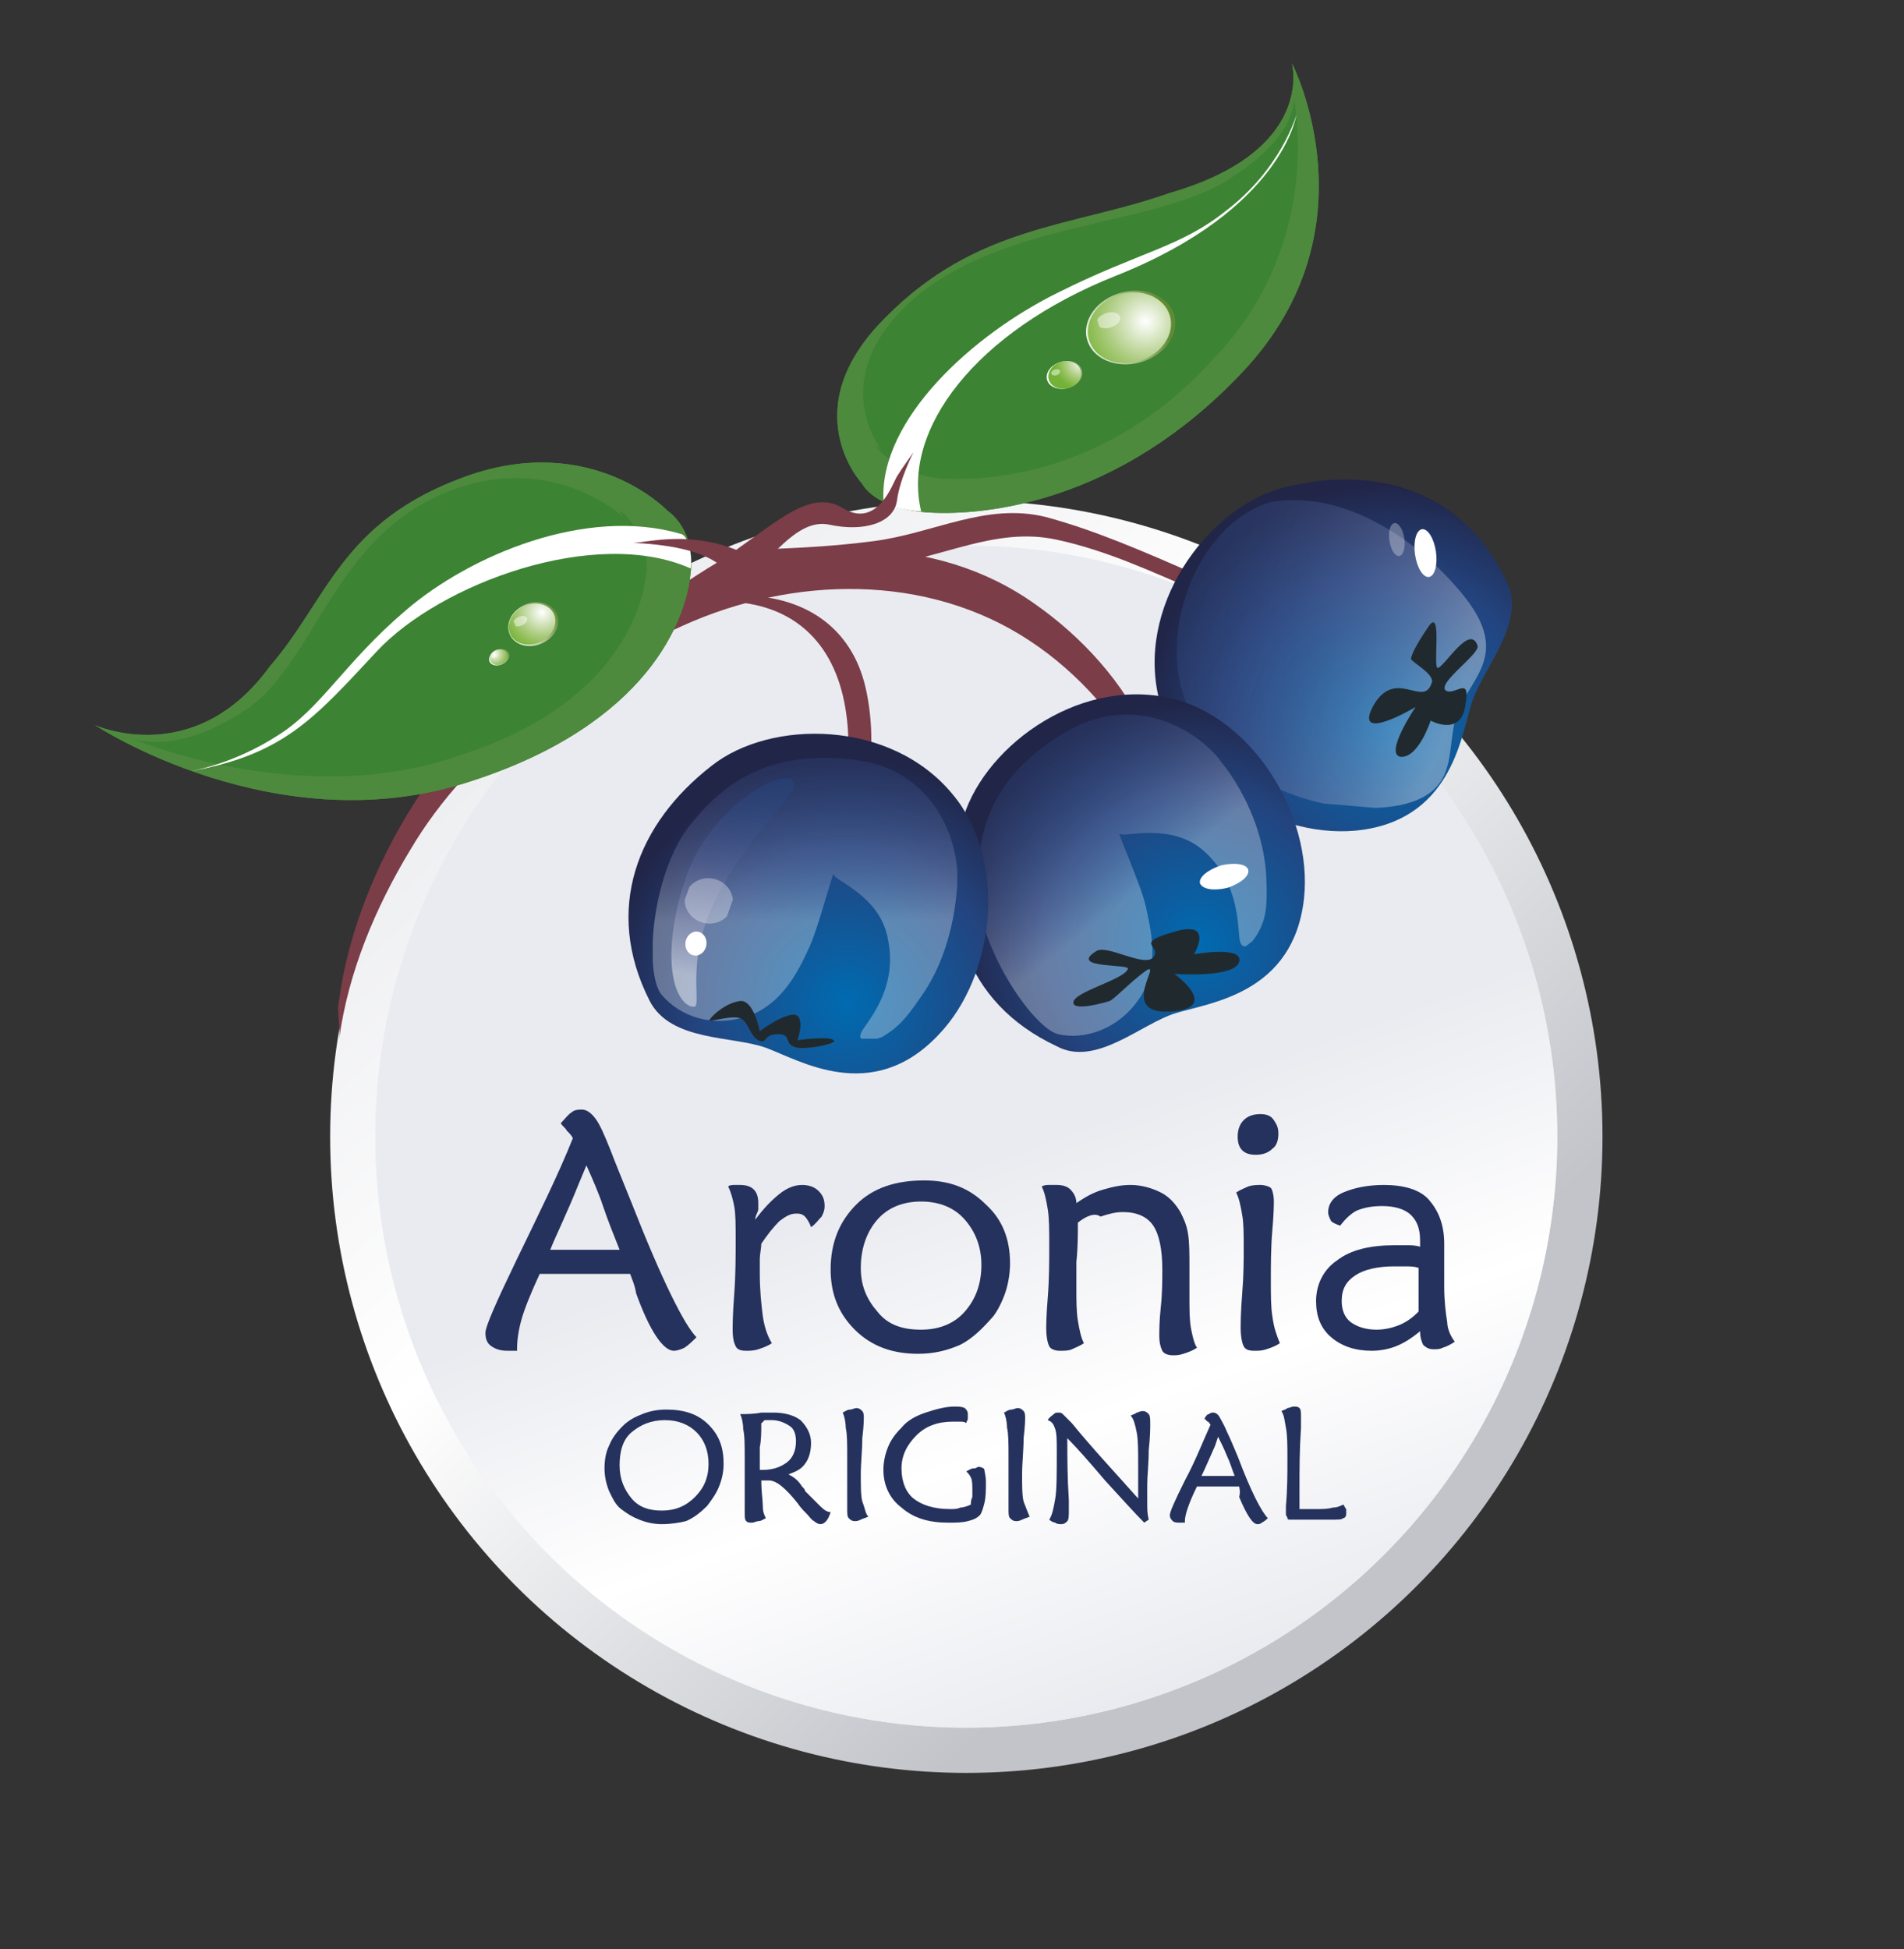
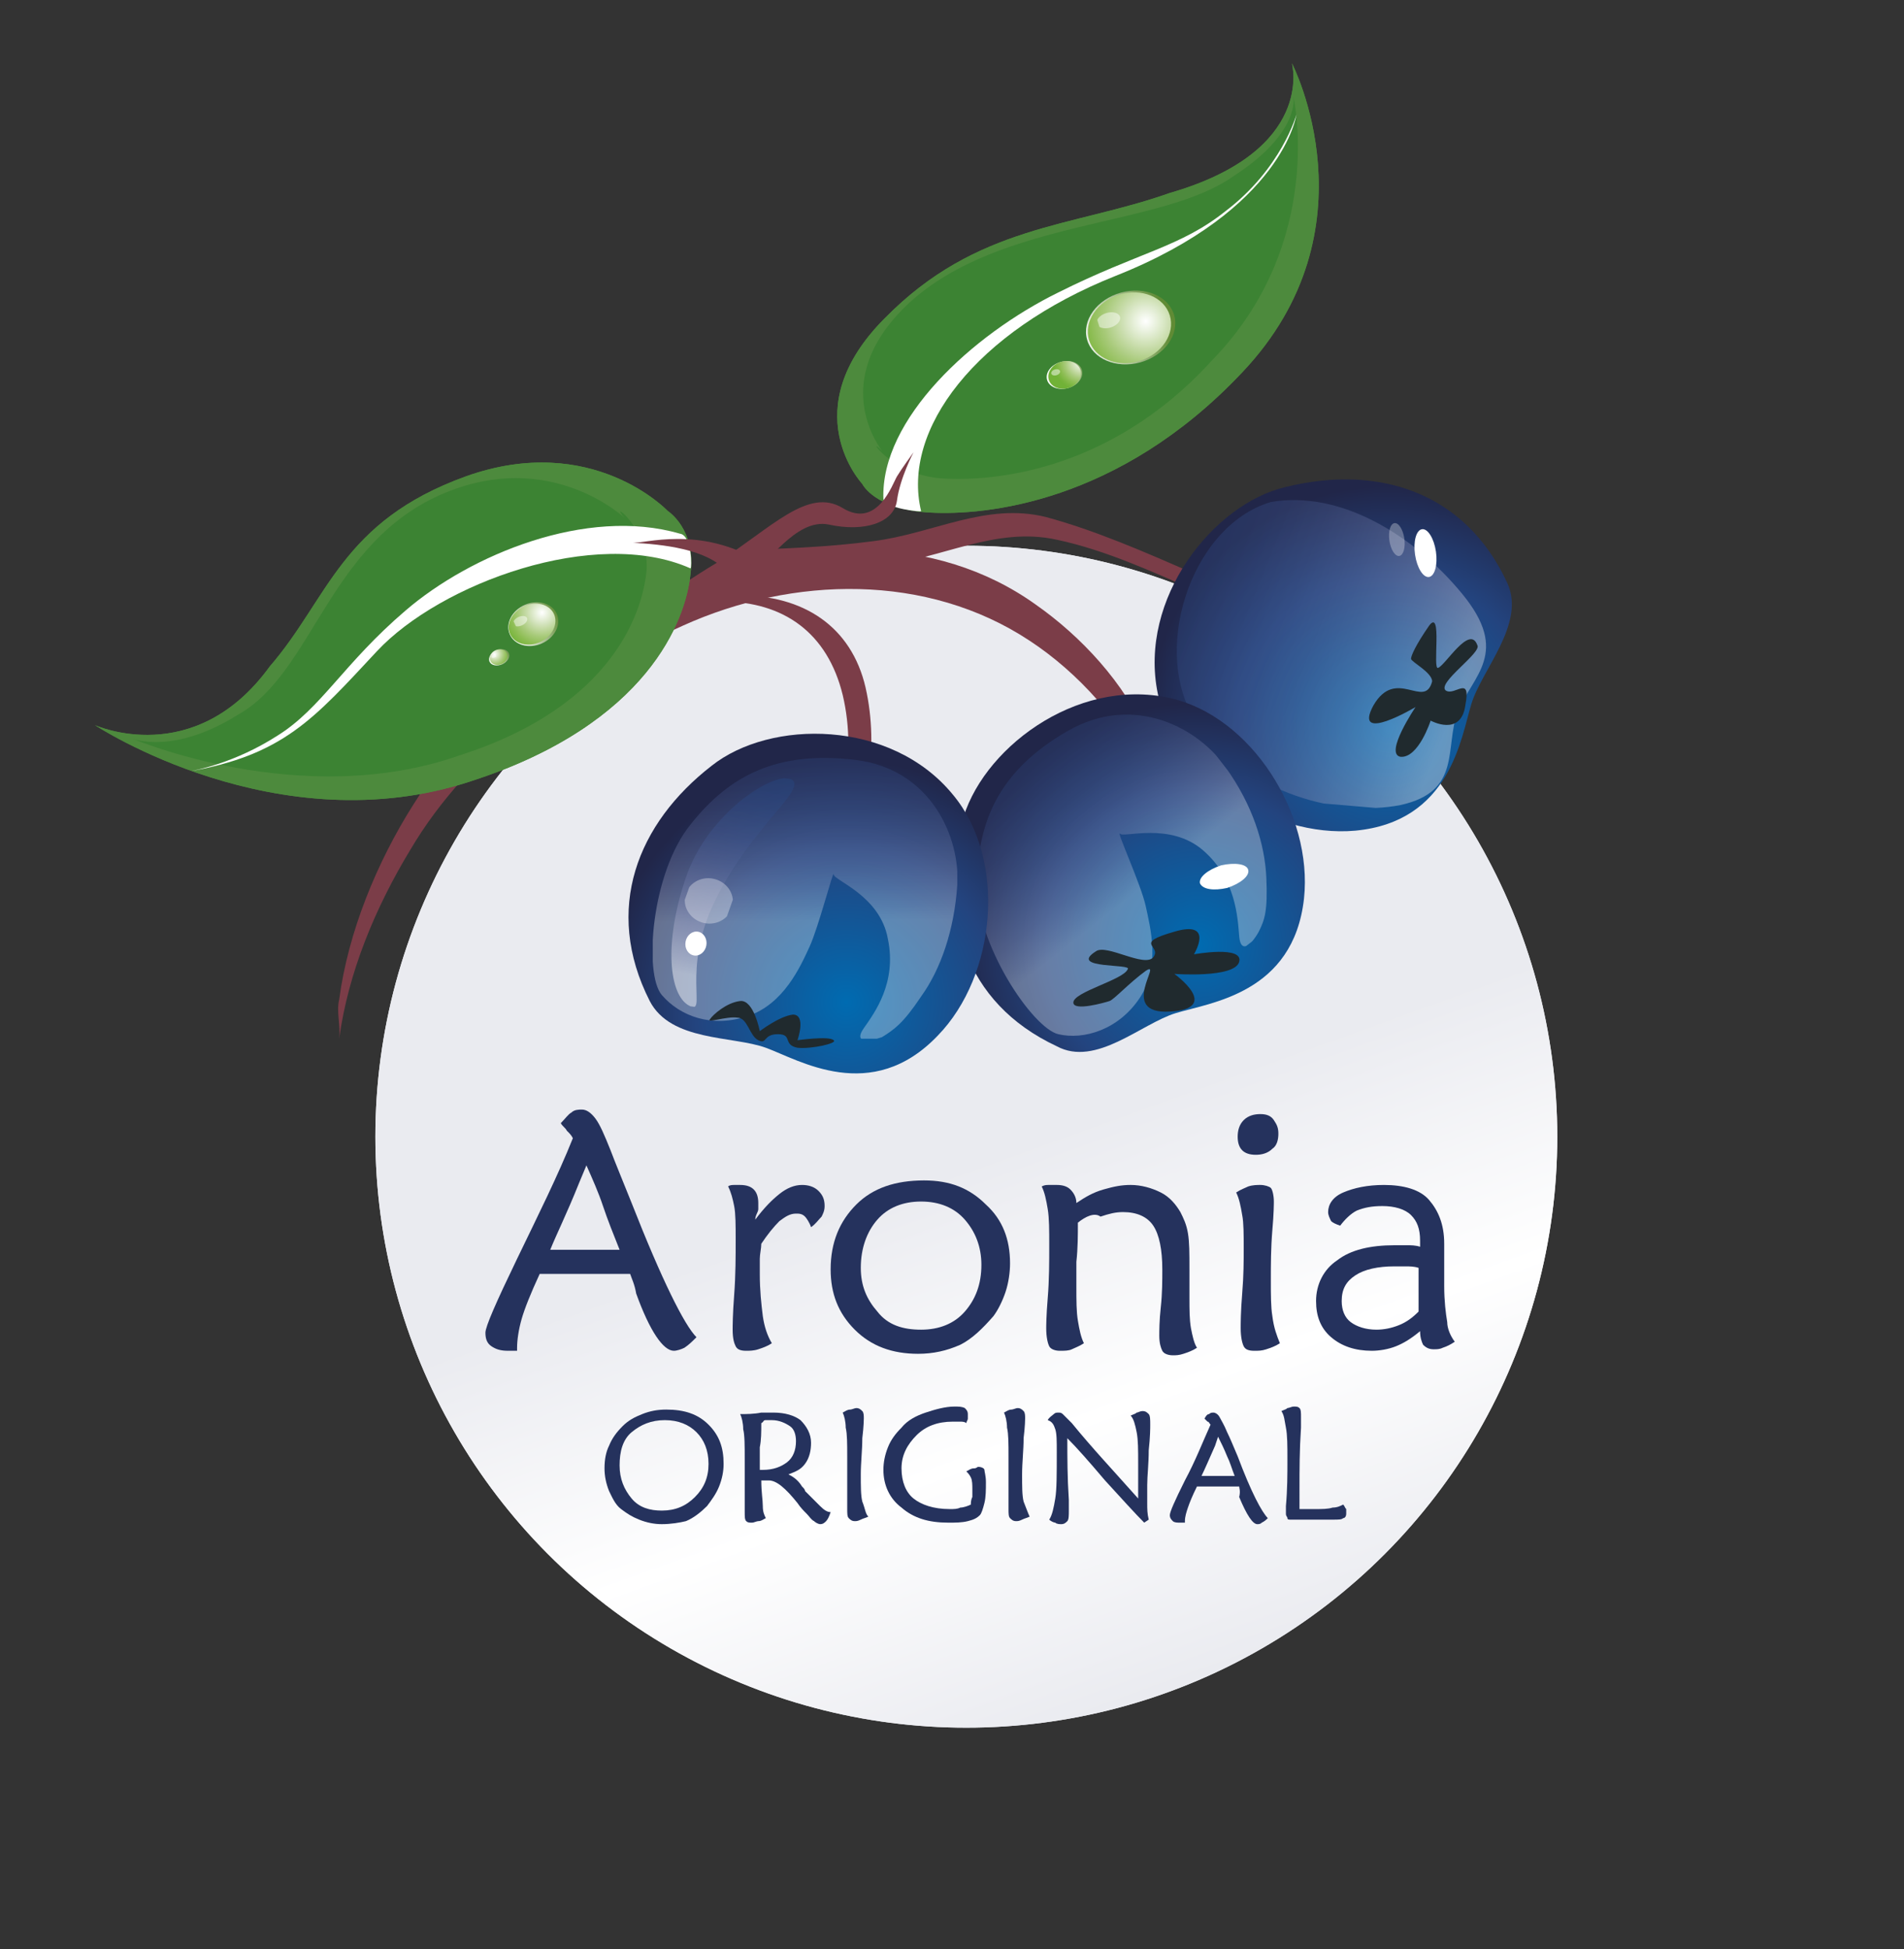
<svg xmlns="http://www.w3.org/2000/svg" xmlns:xlink="http://www.w3.org/1999/xlink" version="1.1" id="Ebene_1" x="0px" y="0px" viewBox="0 0 126.3 129.3" style="enable-background:new 0 0 126.3 129.3;" xml:space="preserve">
  <rect x="0" y="0" width="126.3" height="129.3" fill="#333333" stroke="none" />
  <style type="text/css">
	.st0{clip-path:url(#SVGID_2_);}
	.st1{clip-path:url(#SVGID_4_);fill:url(#SVGID_5_);}
	.st2{clip-path:url(#SVGID_7_);}
	.st3{clip-path:url(#SVGID_9_);fill:url(#SVGID_10_);}
	.st4{clip-path:url(#SVGID_12_);}
	.st5{fill:#3C8333;}
	.st6{fill:#FFFFFF;}
	.st7{fill:#7B3D48;}
	.st8{opacity:0.73;}
	.st9{clip-path:url(#SVGID_16_);fill:#FFFFFF;}
	.st10{clip-path:url(#SVGID_18_);}
	.st11{clip-path:url(#SVGID_20_);fill:url(#SVGID_21_);}
	.st12{opacity:0.36;}
	.st13{clip-path:url(#SVGID_23_);}
	.st14{clip-path:url(#SVGID_25_);}
	.st15{clip-path:url(#SVGID_27_);fill:url(#SVGID_28_);}
	.st16{fill:#202A2E;}
	.st17{opacity:0.3;fill:#FFFFFF;}
	.st18{clip-path:url(#SVGID_30_);}
	.st19{clip-path:url(#SVGID_32_);fill:url(#SVGID_33_);}
	.st20{opacity:0.31;}
	.st21{clip-path:url(#SVGID_35_);}
	.st22{clip-path:url(#SVGID_37_);}
	.st23{clip-path:url(#SVGID_39_);fill:url(#SVGID_40_);}
	.st24{clip-path:url(#SVGID_42_);}
	.st25{clip-path:url(#SVGID_44_);fill:url(#SVGID_45_);}
	.st26{clip-path:url(#SVGID_47_);}
	.st27{clip-path:url(#SVGID_49_);}
	.st28{clip-path:url(#SVGID_51_);fill:url(#SVGID_52_);}
	.st29{opacity:0.45;}
	.st30{clip-path:url(#SVGID_54_);}
	.st31{clip-path:url(#SVGID_56_);}
	.st32{clip-path:url(#SVGID_58_);fill:url(#SVGID_59_);}
	.st33{opacity:0.33;}
	.st34{clip-path:url(#SVGID_61_);fill:#FFFFFF;}
	.st35{clip-path:url(#SVGID_63_);}
	.st36{clip-path:url(#SVGID_67_);}
	.st37{clip-path:url(#SVGID_69_);fill:url(#SVGID_70_);}
	.st38{clip-path:url(#SVGID_72_);}
	.st39{clip-path:url(#SVGID_74_);fill:url(#SVGID_75_);}
	.st40{opacity:0.48;}
	.st41{clip-path:url(#SVGID_77_);fill:#FFFFFF;}
	.st42{clip-path:url(#SVGID_79_);}
	.st43{clip-path:url(#SVGID_81_);fill:url(#SVGID_82_);}
	.st44{clip-path:url(#SVGID_84_);}
	.st45{clip-path:url(#SVGID_86_);fill:url(#SVGID_87_);}
	.st46{clip-path:url(#SVGID_89_);fill:#FFFFFF;}
	.st47{clip-path:url(#SVGID_91_);}
	.st48{clip-path:url(#SVGID_93_);fill:url(#SVGID_94_);}
	.st49{clip-path:url(#SVGID_96_);}
	.st50{clip-path:url(#SVGID_98_);fill:url(#SVGID_99_);}
	.st51{clip-path:url(#SVGID_101_);fill:#FFFFFF;}
	.st52{clip-path:url(#SVGID_103_);}
	.st53{clip-path:url(#SVGID_105_);fill:url(#SVGID_106_);}
	.st54{clip-path:url(#SVGID_108_);}
	.st55{clip-path:url(#SVGID_110_);fill:url(#SVGID_111_);}
	.st56{clip-path:url(#SVGID_113_);fill:#FFFFFF;}
	.st57{fill:#25325D;}
</style>
  <g>
    <defs>
      <circle id="SVGID_1_" cx="64.1" cy="75.4" r="42.2" />
    </defs>
    <clipPath id="SVGID_2_">
      <use xlink:href="#SVGID_1_" style="overflow:visible;" />
    </clipPath>
    <g class="st0">
      <g>
        <defs>
-           <polygon id="SVGID_3_" points="69.7,-10.6 145.8,81.3 58,161.6 -18.1,69.7     " />
-         </defs>
+           </defs>
        <clipPath id="SVGID_4_">
          <use xlink:href="#SVGID_3_" style="overflow:visible;" />
        </clipPath>
        <linearGradient id="SVGID_5_" gradientUnits="userSpaceOnUse" x1="-903.684" y1="1292.323" x2="-902.684" y2="1292.323" gradientTransform="matrix(55.496 67.054 63.788 -58.337 -32256.215 136018.734)">
          <stop offset="0" style="stop-color:#E5E6EA" />
          <stop offset="1.123050e-02" style="stop-color:#E5E6EA" />
          <stop offset="0.506" style="stop-color:#FFFFFF" />
          <stop offset="0.994" style="stop-color:#C2C4CA" />
          <stop offset="1" style="stop-color:#C2C4CA" />
        </linearGradient>
        <polygon class="st1" points="69.7,-10.6 145.8,81.3 58,161.6 -18.1,69.7    " />
      </g>
    </g>
  </g>
  <g>
    <g>
      <defs>
        <circle id="SVGID_6_" cx="64.1" cy="75.4" r="39.2" />
      </defs>
      <use xlink:href="#SVGID_6_" style="overflow:visible;fill:#EAEBEF;" />
      <clipPath id="SVGID_7_">
        <use xlink:href="#SVGID_6_" style="overflow:visible;" />
      </clipPath>
      <g class="st2">
        <g>
          <defs>
            <polygon id="SVGID_8_" points="33.4,140.1 1.9,44.6 94.9,10.8 126.4,106.2      " />
          </defs>
          <clipPath id="SVGID_9_">
            <use xlink:href="#SVGID_8_" style="overflow:visible;" />
          </clipPath>
          <linearGradient id="SVGID_10_" gradientUnits="userSpaceOnUse" x1="-903.684" y1="1292.323" x2="-902.684" y2="1292.323" gradientTransform="matrix(-11.768 -35.736 -33.995 12.37 33374.891 -48167.109)">
            <stop offset="0" style="stop-color:#EAEBF0" />
            <stop offset="1.123050e-02" style="stop-color:#EAEBF0" />
            <stop offset="0.506" style="stop-color:#FFFFFF" />
            <stop offset="1" style="stop-color:#EAEBF0" />
          </linearGradient>
          <polygon class="st3" points="33.4,140.1 1.9,44.6 94.9,10.8 126.4,106.2     " />
        </g>
      </g>
    </g>
  </g>
  <g>
    <defs>
      <path id="SVGID_11_" d="M57.2,32.1c0,0-4.6-4.9,1.5-11c6.1-6.2,12.4-6,18.9-8.3c9.7-2.8,8.1-8.6,8.1-8.6s5.7,11-3.3,20.5    c-8.2,8.7-17.1,9.5-20.7,9.3C58,33.8,57.2,32.1,57.2,32.1z" />
    </defs>
    <use xlink:href="#SVGID_11_" style="overflow:visible;fill:#4D8A3D;" />
    <clipPath id="SVGID_12_">
      <use xlink:href="#SVGID_11_" style="overflow:visible;" />
    </clipPath>
    <g class="st4">
      <defs>
        <path id="SVGID_13_" d="M57.2,32.1c0,0-4.6-4.9,1.5-11c6.1-6.2,12.4-6,18.9-8.3c9.7-2.8,8.1-8.6,8.1-8.6s5.7,11-3.3,20.5     c-8.2,8.7-17.1,9.5-20.7,9.3C58,33.8,57.2,32.1,57.2,32.1z" />
      </defs>
      <use xlink:href="#SVGID_13_" style="overflow:visible;fill:#4D8A3D;" />
      <clipPath id="SVGID_14_">
        <use xlink:href="#SVGID_13_" style="overflow:visible;" />
      </clipPath>
    </g>
  </g>
  <path class="st5" d="M58.4,29.8c0.9,0.9-4.2-4,1.9-9.7c6.1-5.6,16.7-5,21.5-8.4c4.5-2.9,4-5.3,4-5.3s2.2,9.7-5.4,17.5  c-7,7.7-15.2,8.1-18.3,7.8C59,31.3,57.5,28.9,58.4,29.8z" />
  <path class="st6" d="M61.1,33.9C59.8,28.5,64.7,22,74,18.3C85.1,13.9,86,7.6,86,7.6s-1,3.6-4.7,6.4c-3,2.4-5.7,2.7-11.1,5.4  c-5.7,2.8-11.8,8.4-11.6,13.7C58.6,33.7,61.2,34,61.1,33.9L61.1,33.9z" />
  <path class="st7" d="M22.5,68.9c0.6-4.4,2.4-8.7,4.7-12.5c4-6.8,11-11.7,18.1-14.9c7.3-3.3,16.2-3.5,23,1c3.2,2.1,6.2,5.4,7.8,9  c-0.3-0.7,0.3-1.9,0-2.7c-1.5-3.5-4.4-6.6-7.4-8.7c-6.7-4.8-15.6-4.4-22.9-1.4c-3.6,1.5-6.8,3.7-10,5.9c-3.4,2.3-6.2,5.3-8.4,8.8  c-2.4,3.8-4.3,8.4-4.9,12.9C22.3,67.1,22.6,68,22.5,68.9L22.5,68.9z" />
  <path class="st7" d="M49.7,38.1c2.9-0.1,5.8-0.2,8.7-0.6c4-0.4,7.6-2.6,11.7-1.7c3.3,0.7,6.5,2.2,9.5,3.5c3.1,1.3,6.5,2.7,9.2,4.8  c-0.5-0.3-0.6-1.1-1-1.5c-2.6-2-5.8-3.3-8.7-4.6c-3.2-1.4-6.4-2.8-9.7-3.7c-4-1-7.5,1.1-11.5,1.6c-3,0.4-6.1,0.5-9.1,0.6  C49,36.6,49.4,38.1,49.7,38.1L49.7,38.1z" />
  <path class="st7" d="M47.9,39.9c4.1,0,7,2.1,8,6.2c0.5,2.1,0.5,4.4,0,6.5c0-0.2,1.5-0.2,1.6-0.4c0.4-2,0.4-4.2,0-6.2  c-0.8-4.2-3.9-6.4-8.1-6.5C48.9,39.5,48.4,39.9,47.9,39.9L47.9,39.9z" />
  <path class="st7" d="M50.2,37.4c0.6,0.4,2.5-3.1,4.8-2.6c2.3,0.5,4.3-0.1,4.5-1.6c0.2-1.5,1.1-3.2,1.1-3.2s-0.8,1.1-1.1,1.6  c-0.3,0.5-1.3,3.5-3.6,2.1c-2.3-1.4-4.7,1.3-8.3,3.6c-3.7,2.2-6.9,4.9-6.9,4.9S49.6,37,50.2,37.4z" />
  <g class="st8">
    <g>
      <defs>
        <rect id="SVGID_15_" x="91.9" y="32.5" width="1.1" height="1.4" />
      </defs>
      <clipPath id="SVGID_16_">
        <use xlink:href="#SVGID_15_" style="overflow:visible;" />
      </clipPath>
      <ellipse transform="matrix(0.867 -0.498 0.498 0.867 -4.24 50.453)" class="st9" cx="92.5" cy="33.2" rx="0.5" ry="0.7" />
    </g>
  </g>
  <g>
    <g>
      <g>
        <g>
          <g>
            <defs>
              <path id="SVGID_17_" d="M97.6,46.7c-0.7,2.3-1.4,7.8-7.7,8.4c-5.6,0.5-12-3.7-13.1-9.1c-1.3-6.3,3.7-12.6,8.5-13.7        c6.1-1.5,11.9,0.3,14.7,6.4C101.2,41.4,98.3,44.4,97.6,46.7z" />
            </defs>
            <clipPath id="SVGID_18_">
              <use xlink:href="#SVGID_17_" style="overflow:visible;" />
            </clipPath>
            <g class="st10">
              <g>
                <defs>
                  <rect id="SVGID_19_" x="73.5" y="27.4" transform="matrix(0.435 -0.9 0.9 0.435 10.599 103.719)" width="28.9" height="32" />
                </defs>
                <clipPath id="SVGID_20_">
                  <use xlink:href="#SVGID_19_" style="overflow:visible;" />
                </clipPath>
                <radialGradient id="SVGID_21_" cx="-903.684" cy="1292.323" r="1" gradientTransform="matrix(-7.03 14.535 -14.535 -7.03 12523.205 22268.184)" gradientUnits="userSpaceOnUse">
                  <stop offset="0" style="stop-color:#006BB1" />
                  <stop offset="0.624" style="stop-color:#23447F" />
                  <stop offset="0.994" style="stop-color:#212649" />
                  <stop offset="1" style="stop-color:#212649" />
                </radialGradient>
                <polygon class="st11" points="79.9,23.4 67.3,49.5 96.1,63.4 108.7,37.4        " />
              </g>
            </g>
          </g>
        </g>
        <g class="st12">
          <g>
            <defs>
              <rect id="SVGID_22_" x="78.3" y="33.1" transform="matrix(8.473735e-02 -0.996 0.996 8.473735e-02 37.615 127.58)" width="20" height="20.5" />
            </defs>
            <clipPath id="SVGID_23_">
              <use xlink:href="#SVGID_22_" style="overflow:visible;" />
            </clipPath>
            <g class="st13">
              <defs>
                <path id="SVGID_24_" d="M96.7,47.2c1-2.4,3.5-3.9,0.3-7.8c-3.2-3.9-8.1-6.9-12.7-6.1c-5.4,1.6-8.1,10.2-4.8,14.8         c3.4,4.6,9.3,6.1,13.4,5.3C97,52.5,95.8,49.6,96.7,47.2z" />
              </defs>
              <clipPath id="SVGID_25_">
                <use xlink:href="#SVGID_24_" style="overflow:visible;" />
              </clipPath>
              <g class="st14">
                <g>
                  <defs>
                    <polygon id="SVGID_26_" points="95.9,61.7 69.7,48.5 80.6,21.6 106.9,34.8          " />
                  </defs>
                  <clipPath id="SVGID_27_">
                    <use xlink:href="#SVGID_26_" style="overflow:visible;" />
                  </clipPath>
                  <linearGradient id="SVGID_28_" gradientUnits="userSpaceOnUse" x1="-903.684" y1="1292.323" x2="-902.684" y2="1292.323" gradientTransform="matrix(-24.657 -12.409 -11.11 27.259 -7827.944 -46394.496)">
                    <stop offset="0" style="stop-color:#FFFFFF" />
                    <stop offset="5.638826e-02" style="stop-color:#E1E1ED" />
                    <stop offset="0.151" style="stop-color:#B5B6D1" />
                    <stop offset="0.252" style="stop-color:#8E93B9" />
                    <stop offset="0.355" style="stop-color:#6C77A5" />
                    <stop offset="0.462" style="stop-color:#516296" />
                    <stop offset="0.575" style="stop-color:#3D548C" />
                    <stop offset="0.695" style="stop-color:#2F4B84" />
                    <stop offset="0.828" style="stop-color:#264680" />
                    <stop offset="1" style="stop-color:#23447F" />
                  </linearGradient>
                  <polygon class="st15" points="95.9,61.7 69.7,48.5 80.6,21.6 106.9,34.8         " />
                </g>
              </g>
            </g>
          </g>
        </g>
        <path class="st16" d="M98,42.8c0.3,0.5-2.7,2.5-2.1,3c0.6,0.4,1.7-1.1,1.3,1c-0.3,2.1-2.3,1-2.3,1s-0.8,2.5-2,2.4     c-1.1-0.2,1-3.3,1-3.3s-4.2,2.5-2.8-0.1c1.5-2.6,3.4,0.3,3.9-1.6c0-0.6-1.4-1.3-1.4-1.5c0-0.2,0.3-0.9,1.2-2.2     c0.9-1.2,0.2,3,0.6,2.8C95.9,44.1,97.5,41.4,98,42.8z" />
        <ellipse transform="matrix(0.99 -0.145 0.145 0.99 -4.318 14.058)" class="st6" cx="94.5" cy="36.7" rx="0.7" ry="1.6" />
        <ellipse transform="matrix(0.99 -0.145 0.145 0.99 -4.206 13.774)" class="st17" cx="92.6" cy="35.8" rx="0.5" ry="1.1" />
      </g>
    </g>
  </g>
  <g>
    <g>
      <g>
        <g>
          <defs>
            <path id="SVGID_29_" d="M78,67.2c2.3-0.7,7.8-1.3,8.5-7.6c0.6-5.6-3.5-12.1-8.9-13.3c-6.3-1.4-12.6,3.5-13.8,8.3       c-1.5,6,0.1,11.9,6.3,14.8C72.7,70.8,75.7,67.9,78,67.2z" />
          </defs>
          <clipPath id="SVGID_30_">
            <use xlink:href="#SVGID_29_" style="overflow:visible;" />
          </clipPath>
          <g class="st18">
            <g>
              <defs>
                <rect id="SVGID_31_" x="60.3" y="41.5" transform="matrix(0.905 -0.424 0.424 0.905 -17.349 37.176)" width="28.9" height="32" />
              </defs>
              <clipPath id="SVGID_32_">
                <use xlink:href="#SVGID_31_" style="overflow:visible;" />
              </clipPath>
              <radialGradient id="SVGID_33_" cx="-903.684" cy="1292.323" r="1" gradientTransform="matrix(14.62 -6.851 -6.851 -14.62 22144.934 12765.202)" gradientUnits="userSpaceOnUse">
                <stop offset="0" style="stop-color:#006BB1" />
                <stop offset="0.624" style="stop-color:#23447F" />
                <stop offset="0.994" style="stop-color:#212649" />
                <stop offset="1" style="stop-color:#212649" />
              </radialGradient>
              <polygon class="st19" points="54.9,49.2 81.1,36.9 94.7,65.9 68.5,78.2       " />
            </g>
          </g>
        </g>
        <g class="st20">
          <g>
            <defs>
              <rect id="SVGID_34_" x="63.8" y="48.4" transform="matrix(0.79 -0.612 0.612 0.79 -19.886 57.373)" width="20.2" height="18.7" />
            </defs>
            <clipPath id="SVGID_35_">
              <use xlink:href="#SVGID_34_" style="overflow:visible;" />
            </clipPath>
            <g class="st21">
              <defs>
                <path id="SVGID_36_" d="M84,58.2c-0.1-2.2-0.9-4.8-2.7-7.3c-1.7-2.5-6-5-10.5-2.4c-4.5,2.6-5.9,5.9-6,10         c-0.1,4.1,3.7,9.7,5.4,10.1c1.7,0.4,4-0.3,5.4-2.4c1.4-2.1,0.7-4.7,0.4-6.1c-0.3-1.4-2-5.1-1.7-4.8c0.2,0.3,3.3-0.8,5.5,1.1         c2.2,1.9,2.3,4.5,2.4,5.7c0.1,1.2,0.8,0.6,1.3-0.3C83.9,61,84.1,60.4,84,58.2z" />
              </defs>
              <clipPath id="SVGID_37_">
                <use xlink:href="#SVGID_36_" style="overflow:visible;" />
              </clipPath>
              <g class="st22">
                <g>
                  <defs>
                    <polygon id="SVGID_38_" points="71.6,72 59.3,56.7 76,43.5 88.2,58.8          " />
                  </defs>
                  <clipPath id="SVGID_39_">
                    <use xlink:href="#SVGID_38_" style="overflow:visible;" />
                  </clipPath>
                  <linearGradient id="SVGID_40_" gradientUnits="userSpaceOnUse" x1="-903.684" y1="1292.323" x2="-902.684" y2="1292.323" gradientTransform="matrix(-9.981 -12.467 -15.444 12.226 11014.463 -27007.019)">
                    <stop offset="0" style="stop-color:#FFFFFF" />
                    <stop offset="5.638826e-02" style="stop-color:#E1E1ED" />
                    <stop offset="0.151" style="stop-color:#B5B6D1" />
                    <stop offset="0.252" style="stop-color:#8E93B9" />
                    <stop offset="0.355" style="stop-color:#6C77A5" />
                    <stop offset="0.462" style="stop-color:#516296" />
                    <stop offset="0.575" style="stop-color:#3D548C" />
                    <stop offset="0.695" style="stop-color:#2F4B84" />
                    <stop offset="0.828" style="stop-color:#264680" />
                    <stop offset="1" style="stop-color:#23447F" />
                  </linearGradient>
                  <polygon class="st23" points="71.6,72 59.3,56.7 76,43.5 88.2,58.8         " />
                </g>
              </g>
            </g>
          </g>
        </g>
      </g>
      <path class="st16" d="M72.7,63.1c0.7-0.5,3.2,1.1,3.8,0.4c0.6-0.8-1.4-0.9,1.4-1.7c2.7-0.8,1.3,1.5,1.3,1.5s3.3-0.6,3,0.5    c-0.3,1.1-4.3,0.8-4.3,0.8s3.2,2.3-0.3,2.5c-3.5,0.2-0.4-3.5-1.6-2.7c-1.1,0.8-2.1,1.9-2.4,2c-0.3,0.1-2.4,0.7-2.4,0.1    c0-0.7,3.3-1.5,3.6-2.2C75.2,63.9,70.8,64.3,72.7,63.1z" />
    </g>
    <path class="st6" d="M82.8,57.7c0.1,0.4-0.5,0.9-1.4,1.2c-0.9,0.2-1.6,0.1-1.8-0.3c-0.1-0.4,0.5-0.9,1.4-1.2   C81.9,57.2,82.7,57.3,82.8,57.7z" />
  </g>
  <g>
    <g>
      <defs>
        <path id="SVGID_41_" d="M50.8,69.5c2.2,0.8,7,3.8,11.4-0.8c3.9-4,4.6-11.7,1-16c-4.1-5-12.1-5-16-1.9c-4.9,3.8-7.2,9.5-4.1,15.6     C44.5,69.1,48.6,68.7,50.8,69.5z" />
      </defs>
      <clipPath id="SVGID_42_">
        <use xlink:href="#SVGID_41_" style="overflow:visible;" />
      </clipPath>
      <g class="st24">
        <g>
          <defs>
            <rect id="SVGID_43_" x="38.2" y="45.5" transform="matrix(0.219 -0.976 0.976 0.219 -16.114 99.719)" width="32" height="28.9" />
          </defs>
          <clipPath id="SVGID_44_">
            <use xlink:href="#SVGID_43_" style="overflow:visible;" />
          </clipPath>
          <radialGradient id="SVGID_45_" cx="-903.684" cy="1292.323" r="1" gradientTransform="matrix(15.753 3.538 3.538 -15.753 9719.608 23621.674)" gradientUnits="userSpaceOnUse">
            <stop offset="0" style="stop-color:#006BB1" />
            <stop offset="0.624" style="stop-color:#23447F" />
            <stop offset="0.994" style="stop-color:#212649" />
            <stop offset="1" style="stop-color:#212649" />
          </radialGradient>
          <polygon class="st25" points="43.6,41.1 71.9,47.5 64.9,78.7 36.6,72.4     " />
        </g>
      </g>
    </g>
    <g class="st20">
      <g>
        <defs>
          <rect id="SVGID_46_" x="43.3" y="50.2" width="20.2" height="18.7" />
        </defs>
        <clipPath id="SVGID_47_">
          <use xlink:href="#SVGID_46_" style="overflow:visible;" />
        </clipPath>
        <g class="st26">
          <defs>
            <path id="SVGID_48_" d="M61.1,66.1c1.3-1.8,2.2-4.4,2.4-7.4c0.2-3.1-1.7-7.7-6.8-8.3c-5.1-0.6-8.3,1-10.9,4.3       c-2.6,3.2-3.1,9.9-1.9,11.3c1.2,1.4,3.3,2.2,5.7,1.4c2.4-0.8,3.5-3.3,4.1-4.6c0.6-1.3,1.6-5.2,1.6-4.8c0,0.4,3.1,1.4,3.6,4.3       c0.6,2.9-0.9,4.9-1.6,5.9c-0.7,1,0.3,0.9,1.2,0.6C59.3,68.3,59.9,67.9,61.1,66.1z" />
          </defs>
          <clipPath id="SVGID_49_">
            <use xlink:href="#SVGID_48_" style="overflow:visible;" />
          </clipPath>
          <g class="st27">
            <g>
              <defs>
                <polygon id="SVGID_50_" points="42.8,69.3 42.5,49.8 63.7,49.5 64,69.1        " />
              </defs>
              <clipPath id="SVGID_51_">
                <use xlink:href="#SVGID_50_" style="overflow:visible;" />
              </clipPath>
              <linearGradient id="SVGID_52_" gradientUnits="userSpaceOnUse" x1="-903.684" y1="1292.323" x2="-902.684" y2="1292.323" gradientTransform="matrix(-0.256 -15.968 -19.697 0.207 25276.883 -14636.505)">
                <stop offset="0" style="stop-color:#FFFFFF" />
                <stop offset="5.638826e-02" style="stop-color:#E1E1ED" />
                <stop offset="0.151" style="stop-color:#B5B6D1" />
                <stop offset="0.252" style="stop-color:#8E93B9" />
                <stop offset="0.355" style="stop-color:#6C77A5" />
                <stop offset="0.462" style="stop-color:#516296" />
                <stop offset="0.575" style="stop-color:#3D548C" />
                <stop offset="0.695" style="stop-color:#2F4B84" />
                <stop offset="0.828" style="stop-color:#264680" />
                <stop offset="1" style="stop-color:#23447F" />
              </linearGradient>
              <polygon class="st28" points="42.8,69.3 42.5,49.8 63.7,49.5 64,69.1       " />
            </g>
          </g>
        </g>
      </g>
    </g>
    <g class="st29">
      <g>
        <defs>
          <rect id="SVGID_53_" x="40.4" y="55.7" transform="matrix(0.128 -0.992 0.992 0.128 -16.443 99.463)" width="15.8" height="6.8" />
        </defs>
        <clipPath id="SVGID_54_">
          <use xlink:href="#SVGID_53_" style="overflow:visible;" />
        </clipPath>
        <g class="st30">
          <defs>
            <path id="SVGID_55_" d="M45.5,58.2c-1.5,4.4-1.1,7.8,0.2,8.5c1.3,0.7-0.6-2.3,1.8-7.1c2.4-4.8,6.1-7.3,5-7.9       C51.5,51.1,47,53.8,45.5,58.2z" />
          </defs>
          <clipPath id="SVGID_56_">
            <use xlink:href="#SVGID_55_" style="overflow:visible;" />
          </clipPath>
          <g class="st31">
            <g>
              <defs>
                <rect id="SVGID_57_" x="39.8" y="54" transform="matrix(0.24 -0.971 0.971 0.24 -20.373 91.934)" width="17.5" height="10" />
              </defs>
              <clipPath id="SVGID_58_">
                <use xlink:href="#SVGID_57_" style="overflow:visible;" />
              </clipPath>
              <linearGradient id="SVGID_59_" gradientUnits="userSpaceOnUse" x1="-903.684" y1="1292.323" x2="-902.684" y2="1292.323" gradientTransform="matrix(4.029 -16.291 -16.291 -4.029 24741.789 -9450.252)">
                <stop offset="0" style="stop-color:#FFFFFF" />
                <stop offset="5.638826e-02" style="stop-color:#E1E1ED" />
                <stop offset="0.151" style="stop-color:#B5B6D1" />
                <stop offset="0.252" style="stop-color:#8E93B9" />
                <stop offset="0.355" style="stop-color:#6C77A5" />
                <stop offset="0.462" style="stop-color:#516296" />
                <stop offset="0.575" style="stop-color:#3D548C" />
                <stop offset="0.695" style="stop-color:#2F4B84" />
                <stop offset="0.828" style="stop-color:#264680" />
                <stop offset="1" style="stop-color:#23447F" />
              </linearGradient>
              <polygon class="st32" points="41.6,66.3 45.8,49.3 55.5,51.7 51.3,68.6       " />
            </g>
          </g>
        </g>
      </g>
    </g>
    <ellipse transform="matrix(0.171 -0.985 0.985 0.171 -23.396 97.392)" class="st6" cx="46.2" cy="62.6" rx="0.8" ry="0.7" />
    <path class="st16" d="M55.3,69c-0.3-0.3-2.4,0-2.4,0s0.6-1.7-0.3-1.7c-0.9,0.1-2.2,1.1-2.2,1.1s-0.4-2.1-1.3-2   c-0.9,0.1-1.8,0.9-2,1.2c-0.3,0.3,1.1-0.2,1.8-0.1c0.7,0,0.8,1.2,1.4,1.5c0.6,0.3,0.3-0.4,1.3-0.4c1,0,0.3,0.7,1.3,0.9   C53.8,69.6,55.6,69.2,55.3,69z" />
    <g class="st33">
      <g>
        <defs>
          <rect id="SVGID_60_" x="45.5" y="58.2" transform="matrix(0.128 -0.992 0.992 0.128 -18.337 98.742)" width="3" height="3.3" />
        </defs>
        <clipPath id="SVGID_61_">
          <use xlink:href="#SVGID_60_" style="overflow:visible;" />
        </clipPath>
        <ellipse transform="matrix(0.211 -0.978 0.978 0.211 -21.381 93.107)" class="st34" cx="47" cy="59.8" rx="1.5" ry="1.6" />
      </g>
    </g>
  </g>
  <g>
    <defs>
      <path id="SVGID_62_" d="M44.3,33.9c0,0-5-5.3-13.4-2.3c-8.3,3-9.1,8.1-13,12.6c-5,6.9-11.6,3.9-11.6,3.9s12.1,8,25,3.7    C43,48,45.5,41.1,45.8,38.1C46.2,35.1,44.3,33.9,44.3,33.9z" />
    </defs>
    <use xlink:href="#SVGID_62_" style="overflow:visible;fill:#4D8A3D;" />
    <clipPath id="SVGID_63_">
      <use xlink:href="#SVGID_62_" style="overflow:visible;" />
    </clipPath>
    <g class="st35">
      <defs>
        <path id="SVGID_64_" d="M44.3,33.9c0,0-5-5.3-13.4-2.3c-8.3,3-9.1,8.1-13,12.6c-5,6.9-11.6,3.9-11.6,3.9s12.1,8,25,3.7     C43,48,45.5,41.1,45.8,38.1C46.2,35.1,44.3,33.9,44.3,33.9z" />
      </defs>
      <use xlink:href="#SVGID_64_" style="overflow:visible;fill:#4D8A3D;" />
      <clipPath id="SVGID_65_">
        <use xlink:href="#SVGID_64_" style="overflow:visible;" />
      </clipPath>
    </g>
  </g>
  <path class="st5" d="M41.3,34.2c0.9,1-4.1-4.7-11.8-1.5c-7.7,3.2-8.7,11.9-13.7,14.7c-4.3,2.7-7,1.6-7,1.6s11.2,4.8,21.7,1.1  c10.3-3.3,12.2-9.7,12.4-12.4C43,35.1,40.5,33.2,41.3,34.2z" />
  <path class="st6" d="M45.8,37.7c-6.3-2.8-16.6,1-20.8,5.5c-4.2,4.5-6.2,6.9-12.6,8c0.6-0.1,3.2-0.6,6-2.4c2.9-1.8,4.4-4.8,8.5-8.3  c4.3-3.7,12-6.9,18.2-5.1C45.9,35.5,45.9,37.7,45.8,37.7L45.8,37.7z" />
  <g>
    <defs>
      <ellipse id="SVGID_66_" transform="matrix(0.918 -0.396 0.396 0.918 -13.517 17.415)" cx="35.4" cy="41.4" rx="1.7" ry="1.4" />
    </defs>
    <clipPath id="SVGID_67_">
      <use xlink:href="#SVGID_66_" style="overflow:visible;" />
    </clipPath>
    <g class="st36">
      <g>
        <defs>
          <rect id="SVGID_68_" x="32.9" y="39" transform="matrix(0.906 -0.423 0.423 0.906 -14.178 18.802)" width="4.8" height="4.6" />
        </defs>
        <clipPath id="SVGID_69_">
          <use xlink:href="#SVGID_68_" style="overflow:visible;" />
        </clipPath>
        <linearGradient id="SVGID_70_" gradientUnits="userSpaceOnUse" x1="-903.684" y1="1292.323" x2="-902.684" y2="1292.323" gradientTransform="matrix(3.125 -1.459 -1.459 -3.125 4743.245 2761.763)">
          <stop offset="0" style="stop-color:#FFFFFF" />
          <stop offset="1" style="stop-color:#608B35" />
        </linearGradient>
        <polygon class="st37" points="32.1,40.3 36.5,38.2 38.4,42.4 34.1,44.4    " />
      </g>
    </g>
  </g>
  <g>
    <defs>
      <ellipse id="SVGID_71_" transform="matrix(0.906 -0.423 0.423 0.906 -14.2 18.823)" cx="35.3" cy="41.4" rx="1.6" ry="1.3" />
    </defs>
    <clipPath id="SVGID_72_">
      <use xlink:href="#SVGID_71_" style="overflow:visible;" />
    </clipPath>
    <g class="st38">
      <g>
        <defs>
          <rect id="SVGID_73_" x="33.1" y="39.4" transform="matrix(0.906 -0.423 0.423 0.906 -14.266 18.892)" width="4.6" height="4.4" />
        </defs>
        <clipPath id="SVGID_74_">
          <use xlink:href="#SVGID_73_" style="overflow:visible;" />
        </clipPath>
        <radialGradient id="SVGID_75_" cx="-903.684" cy="1292.323" r="1" gradientTransform="matrix(2.523 -1.178 -1.178 -2.523 3838.326 2236.64)" gradientUnits="userSpaceOnUse">
          <stop offset="0" style="stop-color:#FFFFFF" />
          <stop offset="8.381617e-02" style="stop-color:#F2F7EC" />
          <stop offset="0.34" style="stop-color:#CBDEAF" />
          <stop offset="0.569" style="stop-color:#A8CA7A" />
          <stop offset="0.762" style="stop-color:#8DBD53" />
          <stop offset="0.912" style="stop-color:#79B53E" />
          <stop offset="1" style="stop-color:#71B237" />
        </radialGradient>
        <polygon class="st39" points="32.4,40.6 36.6,38.6 38.4,42.6 34.3,44.5    " />
      </g>
    </g>
  </g>
  <g class="st40">
    <g>
      <defs>
        <rect id="SVGID_76_" x="34.1" y="40.9" width="0.9" height="0.7" />
      </defs>
      <clipPath id="SVGID_77_">
        <use xlink:href="#SVGID_76_" style="overflow:visible;" />
      </clipPath>
      <ellipse transform="matrix(0.906 -0.424 0.424 0.906 -14.219 18.505)" class="st41" cx="34.5" cy="41.2" rx="0.5" ry="0.3" />
    </g>
  </g>
  <g>
    <defs>
      <ellipse id="SVGID_78_" transform="matrix(0.918 -0.397 0.397 0.918 -14.582 16.721)" cx="33.1" cy="43.6" rx="0.7" ry="0.5" />
    </defs>
    <clipPath id="SVGID_79_">
      <use xlink:href="#SVGID_78_" style="overflow:visible;" />
    </clipPath>
    <g class="st42">
      <g>
        <defs>
          <rect id="SVGID_80_" x="32.1" y="42.9" transform="matrix(0.906 -0.423 0.423 0.906 -15.399 18.1)" width="1.9" height="1.8" />
        </defs>
        <clipPath id="SVGID_81_">
          <use xlink:href="#SVGID_80_" style="overflow:visible;" />
        </clipPath>
        <linearGradient id="SVGID_82_" gradientUnits="userSpaceOnUse" x1="-903.684" y1="1292.323" x2="-902.684" y2="1292.323" gradientTransform="matrix(1.21 -0.565 -0.565 -1.21 1856.503 1097.382)">
          <stop offset="0" style="stop-color:#FFFFFF" />
          <stop offset="1" style="stop-color:#608B35" />
        </linearGradient>
        <polygon class="st43" points="31.9,43.3 33.5,42.5 34.3,44.1 32.6,44.9    " />
      </g>
    </g>
  </g>
  <g>
    <defs>
      <ellipse id="SVGID_83_" transform="matrix(0.906 -0.422 0.422 0.906 -15.318 18.056)" cx="33.1" cy="43.6" rx="0.6" ry="0.5" />
    </defs>
    <clipPath id="SVGID_84_">
      <use xlink:href="#SVGID_83_" style="overflow:visible;" />
    </clipPath>
    <g class="st44">
      <g>
        <defs>
          <rect id="SVGID_85_" x="32.1" y="42.6" transform="matrix(0.906 -0.423 0.423 0.906 -15.277 18.044)" width="1.8" height="1.7" />
        </defs>
        <clipPath id="SVGID_86_">
          <use xlink:href="#SVGID_85_" style="overflow:visible;" />
        </clipPath>
        <radialGradient id="SVGID_87_" cx="-903.684" cy="1292.323" r="1" gradientTransform="matrix(0.978 -0.457 -0.457 -0.978 1507.178 894.303)" gradientUnits="userSpaceOnUse">
          <stop offset="0" style="stop-color:#FFFFFF" />
          <stop offset="8.381617e-02" style="stop-color:#F2F7EC" />
          <stop offset="0.34" style="stop-color:#CBDEAF" />
          <stop offset="0.569" style="stop-color:#A8CA7A" />
          <stop offset="0.762" style="stop-color:#8DBD53" />
          <stop offset="0.912" style="stop-color:#79B53E" />
          <stop offset="1" style="stop-color:#71B237" />
        </radialGradient>
        <polygon class="st45" points="31.9,43 33.5,42.3 34.2,43.8 32.6,44.6    " />
      </g>
    </g>
  </g>
  <g class="st40">
    <g>
      <defs>
        <rect id="SVGID_88_" x="32.6" y="43.4" width="0.3" height="0.3" />
      </defs>
      <clipPath id="SVGID_89_">
        <use xlink:href="#SVGID_88_" style="overflow:visible;" />
      </clipPath>
      <ellipse transform="matrix(0.907 -0.422 0.422 0.907 -15.309 17.9)" class="st46" cx="32.8" cy="43.5" rx="0.2" ry="0.1" />
    </g>
  </g>
  <path class="st7" d="M41.9,36c2,0.1,5,0.4,6.3,1.9c0.2,0.2,2.1-0.8,2.3-0.6C46.4,34.8,42.7,36.1,41.9,36L41.9,36z" />
  <g>
    <defs>
      <ellipse id="SVGID_90_" transform="matrix(0.964 -0.266 0.266 0.964 -3.072 20.755)" cx="75" cy="21.7" rx="3" ry="2.4" />
    </defs>
    <clipPath id="SVGID_91_">
      <use xlink:href="#SVGID_90_" style="overflow:visible;" />
    </clipPath>
    <g class="st47">
      <g>
        <defs>
          <rect id="SVGID_92_" x="71.1" y="18.2" transform="matrix(0.956 -0.294 0.294 0.956 -3.09 23.066)" width="7.8" height="7.2" />
        </defs>
        <clipPath id="SVGID_93_">
          <use xlink:href="#SVGID_92_" style="overflow:visible;" />
        </clipPath>
        <linearGradient id="SVGID_94_" gradientUnits="userSpaceOnUse" x1="-903.684" y1="1292.323" x2="-902.684" y2="1292.323" gradientTransform="matrix(5.743 -1.77 -1.77 -5.743 7548.729 5844.967)">
          <stop offset="0" style="stop-color:#FFFFFF" />
          <stop offset="1" style="stop-color:#608B35" />
        </linearGradient>
        <polygon class="st48" points="70.2,19.5 77.7,17.2 79.8,24.1 72.4,26.4    " />
      </g>
    </g>
  </g>
  <g>
    <defs>
      <ellipse id="SVGID_95_" transform="matrix(0.956 -0.294 0.294 0.956 -3.064 23.017)" cx="74.9" cy="21.7" rx="2.8" ry="2.3" />
    </defs>
    <clipPath id="SVGID_96_">
      <use xlink:href="#SVGID_95_" style="overflow:visible;" />
    </clipPath>
    <g class="st49">
      <g>
        <defs>
          <rect id="SVGID_97_" x="71.2" y="18.3" transform="matrix(0.956 -0.294 0.294 0.956 -3.096 23.017)" width="7.4" height="6.9" />
        </defs>
        <clipPath id="SVGID_98_">
          <use xlink:href="#SVGID_97_" style="overflow:visible;" />
        </clipPath>
        <radialGradient id="SVGID_99_" cx="-903.684" cy="1292.323" r="1" gradientTransform="matrix(4.636 -1.429 -1.429 -4.636 6112.224 4721.18)" gradientUnits="userSpaceOnUse">
          <stop offset="0" style="stop-color:#FFFFFF" />
          <stop offset="8.381617e-02" style="stop-color:#F2F7EC" />
          <stop offset="0.34" style="stop-color:#CBDEAF" />
          <stop offset="0.569" style="stop-color:#A8CA7A" />
          <stop offset="0.762" style="stop-color:#8DBD53" />
          <stop offset="0.912" style="stop-color:#79B53E" />
          <stop offset="1" style="stop-color:#71B237" />
        </radialGradient>
        <polygon class="st50" points="70.3,19.6 77.4,17.4 79.5,24 72.3,26.2    " />
      </g>
    </g>
  </g>
  <g class="st40">
    <g>
      <defs>
        <rect id="SVGID_100_" x="72.8" y="20.6" width="1.6" height="1.1" />
      </defs>
      <clipPath id="SVGID_101_">
        <use xlink:href="#SVGID_100_" style="overflow:visible;" />
      </clipPath>
      <ellipse transform="matrix(0.956 -0.294 0.294 0.956 -2.971 22.587)" class="st51" cx="73.5" cy="21.2" rx="0.8" ry="0.5" />
    </g>
  </g>
  <g>
    <defs>
      <ellipse id="SVGID_102_" transform="matrix(0.964 -0.267 0.267 0.964 -4.095 19.72)" cx="70.6" cy="24.9" rx="1.2" ry="0.9" />
    </defs>
    <clipPath id="SVGID_103_">
      <use xlink:href="#SVGID_102_" style="overflow:visible;" />
    </clipPath>
    <g class="st52">
      <g>
        <defs>
          <rect id="SVGID_104_" x="69" y="23.7" transform="matrix(0.956 -0.294 0.294 0.956 -4.267 21.889)" width="3" height="2.8" />
        </defs>
        <clipPath id="SVGID_105_">
          <use xlink:href="#SVGID_104_" style="overflow:visible;" />
        </clipPath>
        <linearGradient id="SVGID_106_" gradientUnits="userSpaceOnUse" x1="-903.684" y1="1292.323" x2="-902.684" y2="1292.323" gradientTransform="matrix(2.224 -0.685 -0.685 -2.224 2965.262 2280.557)">
          <stop offset="0" style="stop-color:#FFFFFF" />
          <stop offset="1" style="stop-color:#608B35" />
        </linearGradient>
        <polygon class="st53" points="68.7,24.2 71.6,23.3 72.4,26 69.5,26.9    " />
      </g>
    </g>
  </g>
  <g>
    <defs>
      <ellipse id="SVGID_107_" transform="matrix(0.956 -0.295 0.295 0.956 -4.216 21.894)" cx="70.6" cy="24.9" rx="1.1" ry="0.9" />
    </defs>
    <clipPath id="SVGID_108_">
      <use xlink:href="#SVGID_107_" style="overflow:visible;" />
    </clipPath>
    <g class="st54">
      <g>
        <defs>
          <rect id="SVGID_109_" x="69.3" y="23.6" transform="matrix(0.956 -0.294 0.294 0.956 -4.196 21.926)" width="2.9" height="2.7" />
        </defs>
        <clipPath id="SVGID_110_">
          <use xlink:href="#SVGID_109_" style="overflow:visible;" />
        </clipPath>
        <radialGradient id="SVGID_111_" cx="-903.684" cy="1292.323" r="1" gradientTransform="matrix(1.796 -0.553 -0.553 -1.796 2409.39 1845.314)" gradientUnits="userSpaceOnUse">
          <stop offset="0" style="stop-color:#FFFFFF" />
          <stop offset="8.381617e-02" style="stop-color:#F2F7EC" />
          <stop offset="0.34" style="stop-color:#CBDEAF" />
          <stop offset="0.569" style="stop-color:#A8CA7A" />
          <stop offset="0.762" style="stop-color:#8DBD53" />
          <stop offset="0.912" style="stop-color:#79B53E" />
          <stop offset="1" style="stop-color:#71B237" />
        </radialGradient>
        <polygon class="st55" points="68.9,24 71.7,23.2 72.5,25.8 69.7,26.6    " />
      </g>
    </g>
  </g>
  <g class="st40">
    <g>
      <defs>
        <rect id="SVGID_112_" x="69.7" y="24.5" width="0.6" height="0.4" />
      </defs>
      <clipPath id="SVGID_113_">
        <use xlink:href="#SVGID_112_" style="overflow:visible;" />
      </clipPath>
      <ellipse transform="matrix(0.956 -0.295 0.295 0.956 -4.18 21.735)" class="st56" cx="70" cy="24.7" rx="0.3" ry="0.2" />
    </g>
  </g>
  <g>
    <path class="st57" d="M43.9,101.1c-0.5,0-1-0.1-1.5-0.3c-0.5-0.2-0.8-0.4-1.2-0.7c-0.4-0.3-0.6-0.8-0.8-1.2c-0.2-0.5-0.3-1-0.3-1.5   c0-0.6,0.1-1.1,0.3-1.5c0.2-0.5,0.5-0.9,0.9-1.3c0.4-0.4,0.8-0.6,1.3-0.8c0.5-0.2,1-0.3,1.6-0.3c1.2,0,2.1,0.3,2.8,1   c0.7,0.7,1,1.5,1,2.6c0,0.5-0.1,1-0.3,1.5c-0.2,0.5-0.5,0.9-0.8,1.3c-0.4,0.4-0.9,0.8-1.4,1C45.1,101,44.5,101.1,43.9,101.1z    M47,97.1c0-0.9-0.3-1.6-0.8-2.1c-0.5-0.5-1.2-0.8-2.1-0.8c-0.9,0-1.6,0.3-2.2,0.8s-0.8,1.3-0.8,2.2c0,0.9,0.3,1.6,0.8,2.2   c0.5,0.6,1.2,0.8,2,0.8c0.9,0,1.6-0.3,2.2-0.9S47,98,47,97.1z" />
    <path class="st57" d="M52.3,97.8c0.2,0.1,0.6,0.3,0.9,0.8c0.1,0.1,0.2,0.2,0.2,0.3c0.4,0.4,0.7,0.7,1,1s0.5,0.4,0.7,0.4   c-0.1,0.3-0.2,0.5-0.3,0.6c-0.1,0.1-0.2,0.2-0.4,0.2c-0.1,0-0.3-0.1-0.4-0.2c-0.2-0.1-0.3-0.3-0.5-0.5c-0.2-0.2-0.4-0.4-0.6-0.7   c-0.8-1-1.4-1.5-1.9-1.5c-0.1,0-0.1,0-0.2,0c-0.1,0-0.2,0-0.3,0c0,0.8,0.1,1.3,0.1,1.7c0,0.4,0.1,0.6,0.2,0.8   c-0.2,0.1-0.3,0.2-0.5,0.2c-0.1,0-0.3,0.1-0.4,0.1c-0.2,0-0.3,0-0.4-0.1c-0.1-0.1-0.1-0.3-0.1-0.6c0-0.1,0-0.5,0-1.3   c0-0.8,0-1.5,0-2.2c0-0.9,0-1.6-0.1-2c0-0.4-0.1-0.8-0.2-1c0.4,0,0.9,0,1.4-0.1c0.5,0,0.7,0,0.8,0c0.8,0,1.4,0.2,1.8,0.5   c0.4,0.4,0.7,0.9,0.7,1.5c0,0.5-0.1,1-0.4,1.4S52.8,97.6,52.3,97.8z M50.5,94.4c0,0.6,0,1.1-0.1,1.6c0,0.5,0,1,0,1.5   c0,0,0.1,0,0.1,0s0.1,0,0.1,0c0.7,0,1.2-0.2,1.6-0.5c0.4-0.3,0.6-0.8,0.6-1.4c0-0.4-0.1-0.8-0.4-1c-0.3-0.2-0.7-0.4-1.2-0.4   c-0.1,0-0.2,0-0.4,0S50.7,94.3,50.5,94.4z" />
    <path class="st57" d="M57.6,100.6c-0.2,0.1-0.3,0.1-0.5,0.2s-0.3,0.1-0.4,0.1c-0.2,0-0.3-0.1-0.4-0.2c-0.1-0.1-0.1-0.3-0.1-0.6   c0-0.1,0-0.6,0-1.4s0-1.5,0-2.1c0-0.8,0-1.5-0.1-1.9c0-0.4-0.1-0.8-0.2-1c0.2-0.1,0.3-0.2,0.5-0.2c0.1,0,0.3-0.1,0.4-0.1   c0.2,0,0.3,0.1,0.4,0.2c0.1,0.1,0.1,0.3,0.1,0.5c0,0,0,0.5-0.1,1.3c0,0.8-0.1,1.6-0.1,2.4c0,0.8,0,1.4,0.1,1.8   C57.4,100.1,57.4,100.4,57.6,100.6z" />
    <path class="st57" d="M64.1,97.6c0.2-0.1,0.3-0.2,0.5-0.2s0.2-0.1,0.3-0.1c0.2,0,0.4,0.1,0.4,0.2s0.1,0.4,0.1,0.8   c0,0.5,0,1-0.1,1.4c-0.1,0.4-0.2,0.7-0.3,0.8c-0.2,0.2-0.4,0.3-0.8,0.4c-0.4,0.1-0.8,0.1-1.3,0.1c-1.3,0-2.3-0.3-3.1-1   c-0.8-0.6-1.2-1.5-1.2-2.5c0-0.5,0.1-1,0.3-1.5c0.2-0.5,0.5-0.9,0.9-1.3c0.4-0.5,1-0.8,1.6-1c0.6-0.2,1.3-0.4,1.9-0.4   c0.3,0,0.5,0,0.7,0.1c0.1,0.1,0.2,0.2,0.2,0.4c0,0.1,0,0.2,0,0.3c0,0.1-0.1,0.2-0.1,0.3c-0.1-0.1-0.3-0.1-0.4-0.1   c-0.2,0-0.3,0-0.5,0c-1,0-1.8,0.3-2.4,0.9c-0.6,0.6-1,1.3-1,2.2c0,0.9,0.3,1.6,0.8,2s1.3,0.7,2.4,0.7c0.3,0,0.5,0,0.7-0.1   c0.2,0,0.5-0.1,0.7-0.2c0-0.1,0-0.3,0.1-0.5c0-0.2,0-0.3,0-0.5c0-0.3,0-0.6-0.1-0.8S64.2,97.7,64.1,97.6z" />
    <path class="st57" d="M68.3,100.6c-0.2,0.1-0.3,0.1-0.5,0.2s-0.3,0.1-0.4,0.1c-0.2,0-0.3-0.1-0.4-0.2c-0.1-0.1-0.1-0.3-0.1-0.6   c0-0.1,0-0.6,0-1.4s0-1.5,0-2.1c0-0.8,0-1.5-0.1-1.9c0-0.4-0.1-0.8-0.2-1c0.2-0.1,0.3-0.2,0.5-0.2c0.1,0,0.3-0.1,0.4-0.1   c0.2,0,0.3,0.1,0.4,0.2c0.1,0.1,0.1,0.3,0.1,0.5c0,0,0,0.5-0.1,1.3c0,0.8-0.1,1.6-0.1,2.4c0,0.8,0,1.4,0.1,1.8   C68.1,100.1,68.2,100.4,68.3,100.6z" />
    <path class="st57" d="M75.9,101c-0.6-0.6-1.5-1.6-2.6-2.8c-1.1-1.3-1.9-2.2-2.5-2.8c0,1.3,0,2.6,0.1,4.1c0,0.4,0,0.6,0,0.7   c0,0.3,0,0.6-0.1,0.7c-0.1,0.1-0.2,0.2-0.4,0.2c-0.1,0-0.3,0-0.4-0.1c-0.1,0-0.3-0.1-0.4-0.2c0.2-0.3,0.3-0.8,0.4-1.4   c0.1-0.6,0.1-1.6,0.1-3.1c0-0.7,0-1.2-0.1-1.5s-0.2-0.5-0.5-0.6c0.1-0.2,0.3-0.3,0.4-0.4c0.1-0.1,0.2-0.1,0.3-0.1   c0.1,0,0.2,0,0.3,0.1c0.1,0.1,0.2,0.2,0.4,0.4c0,0,0.1,0.1,0.2,0.2c1.3,1.6,2.8,3.2,4.4,5c0-0.5,0-1,0-1.3c0-0.4,0-0.7,0-1   c0-0.9,0-1.6-0.1-2.1c-0.1-0.5-0.2-0.9-0.4-1.1c0.2-0.1,0.3-0.1,0.4-0.2c0.1,0,0.2-0.1,0.4-0.1c0.2,0,0.3,0.1,0.4,0.2   c0.1,0.1,0.1,0.4,0.1,0.7c0,0.2,0,0.8-0.1,1.7c0,0.9-0.1,1.7-0.1,2.3c0,0.4,0,0.8,0,1.2c0,0.4,0,0.7,0.1,1.1L75.9,101z" />
    <path class="st57" d="M82.2,98.6h-2.8c-0.3,0.6-0.5,1.1-0.6,1.4c-0.1,0.3-0.2,0.6-0.2,0.9l0,0.1c-0.1,0-0.1,0-0.2,0   c0,0-0.1,0-0.1,0c-0.2,0-0.4,0-0.5-0.1c-0.1-0.1-0.2-0.2-0.2-0.4c0-0.2,0.3-0.9,1-2.3c0.7-1.3,1.2-2.6,1.7-3.7   c-0.1-0.1-0.1-0.2-0.2-0.2c-0.1-0.1-0.1-0.1-0.2-0.2c0.1-0.2,0.2-0.3,0.3-0.3c0.1-0.1,0.2-0.1,0.3-0.1c0.1,0,0.3,0.1,0.4,0.3   c0.1,0.2,0.3,0.5,0.5,1c0.2,0.4,0.4,0.9,0.7,1.6c0.9,2.4,1.6,3.7,2,4.1c-0.1,0.1-0.2,0.2-0.4,0.3c-0.1,0.1-0.2,0.1-0.3,0.1   c-0.3,0-0.7-0.6-1.2-1.8C82.3,98.9,82.2,98.7,82.2,98.6z M80.8,95.3l-0.2,0.6c-0.4,0.9-0.7,1.6-0.9,2h2.2c-0.2-0.5-0.3-0.9-0.5-1.3   C81.2,96.1,81,95.7,80.8,95.3z" />
    <path class="st57" d="M86.4,100.1c0.1,0,0.3,0,0.4,0c0.1,0,0.3,0,0.4,0c0.5,0,0.9,0,1.2-0.1c0.3,0,0.5-0.1,0.7-0.2   c0.1,0.1,0.1,0.2,0.2,0.3c0,0.1,0,0.2,0,0.3c0,0.2-0.1,0.3-0.2,0.3c-0.1,0.1-0.3,0.1-0.7,0.1c-0.1,0-0.3,0-0.7,0   c-0.3,0-0.6,0-0.8,0c-0.3,0-0.6,0-0.9,0s-0.4,0-0.4,0c-0.1,0-0.2,0-0.2-0.1c0-0.1-0.1-0.1-0.1-0.3c0-0.1,0-0.2,0-0.5   c0.1-1.1,0.1-2.1,0.1-3.1c0-0.9,0-1.6-0.1-2.1c-0.1-0.5-0.1-0.8-0.3-1.1c0.2-0.1,0.3-0.1,0.4-0.2c0.1,0,0.3-0.1,0.4-0.1   c0.2,0,0.3,0,0.4,0.1s0.1,0.3,0.1,0.6c0,0.1,0,0.3,0,0.7c-0.1,1.5-0.1,2.8-0.1,4.1V100.1z" />
  </g>
  <g>
    <path class="st57" d="M41.8,84.5h-6c-0.6,1.3-1,2.3-1.2,3c-0.2,0.7-0.3,1.4-0.3,1.9l0,0.2c-0.2,0-0.3,0-0.4,0c-0.1,0-0.1,0-0.2,0   c-0.5,0-0.8-0.1-1.1-0.3s-0.4-0.5-0.4-0.9s0.7-2,2.1-4.9c1.4-2.9,2.7-5.5,3.7-8c-0.1-0.2-0.2-0.3-0.4-0.5c-0.1-0.2-0.3-0.3-0.4-0.5   c0.3-0.3,0.5-0.6,0.7-0.7c0.2-0.2,0.5-0.2,0.7-0.2c0.3,0,0.6,0.2,0.9,0.6c0.3,0.4,0.6,1.1,1,2.1c0.3,0.8,0.8,2,1.4,3.5   c2,5.1,3.5,8.1,4.3,8.9c-0.3,0.3-0.5,0.5-0.8,0.7c-0.2,0.1-0.5,0.2-0.7,0.2c-0.7,0-1.6-1.3-2.5-3.8C42.1,85.2,41.9,84.8,41.8,84.5z    M38.9,77.3l-0.5,1.2c-0.8,2-1.5,3.4-1.9,4.4h4.6c-0.4-1-0.8-2-1.1-2.9S39.3,78.2,38.9,77.3z" />
    <path class="st57" d="M50.1,80.9c0.6-0.8,1.1-1.3,1.6-1.7c0.5-0.4,1-0.6,1.5-0.6c0.4,0,0.8,0.1,1.1,0.4s0.4,0.6,0.4,1   c0,0.3-0.1,0.5-0.2,0.7c-0.2,0.2-0.4,0.5-0.7,0.7c-0.1-0.3-0.3-0.6-0.4-0.7c-0.2-0.2-0.4-0.2-0.6-0.2c-0.4,0-0.7,0.2-1.1,0.5   c-0.4,0.4-0.8,0.9-1.2,1.5c0,0.3-0.1,0.7-0.1,1c0,0.3,0,0.7,0,1c0,1.1,0.1,2,0.2,2.8c0.1,0.7,0.3,1.3,0.6,1.8   c-0.3,0.2-0.6,0.3-0.9,0.4c-0.3,0.1-0.6,0.1-0.8,0.1c-0.4,0-0.6-0.1-0.7-0.3s-0.2-0.5-0.2-1.1c0-0.2,0-1,0.1-2.3   c0.1-1.3,0.1-2.6,0.1-3.7c0-0.9,0-1.7-0.1-2.2c-0.1-0.5-0.2-0.9-0.4-1.3c0.1-0.1,0.3-0.1,0.4-0.1c0.1,0,0.3,0,0.4,0   c0.4,0,0.7,0.1,0.9,0.3c0.2,0.2,0.3,0.5,0.3,0.9c0,0.1,0,0.2,0,0.4S50.1,80.6,50.1,80.9z" />
    <path class="st57" d="M60.9,89.8c-1.7,0-3.1-0.5-4.2-1.6c-1.1-1.1-1.6-2.4-1.6-4c0-1.8,0.6-3.2,1.7-4.3c1.1-1.1,2.6-1.6,4.5-1.6   c1.7,0,3,0.5,4.1,1.6c1.1,1,1.6,2.3,1.6,3.9c0,0.6-0.1,1.3-0.3,1.9c-0.2,0.6-0.5,1.2-0.8,1.6c-0.7,0.8-1.4,1.5-2.2,1.9   C62.8,89.6,61.9,89.8,60.9,89.8z M61.1,88.2c1.2,0,2.2-0.4,2.9-1.2s1.1-1.8,1.1-3.1c0-1.2-0.4-2.2-1.1-3c-0.7-0.8-1.7-1.2-2.9-1.2   c-1.2,0-2.2,0.4-2.9,1.2c-0.7,0.8-1.1,1.9-1.1,3.2c0,1.2,0.4,2.1,1.1,2.9C58.9,87.9,59.9,88.2,61.1,88.2z" />
    <path class="st57" d="M71.5,81.1c0,0.8,0,1.7-0.1,2.6c0,0.9,0,1.5,0,1.6c0,1,0,1.7,0.1,2.3c0.1,0.6,0.2,1.1,0.4,1.5   c-0.3,0.2-0.6,0.3-0.8,0.4s-0.5,0.1-0.8,0.1c-0.3,0-0.6-0.1-0.7-0.3c-0.1-0.2-0.2-0.6-0.2-1.2c0-0.1,0-0.8,0.1-2   c0.1-1.2,0.1-2.4,0.1-3.5c0-1,0-1.8-0.1-2.4c-0.1-0.6-0.2-1.1-0.4-1.5c0.2-0.1,0.3-0.1,0.5-0.1s0.3,0,0.5,0c0.4,0,0.7,0.1,0.9,0.3   c0.2,0.2,0.4,0.5,0.4,0.9c0.6-0.4,1.1-0.7,1.8-0.9s1.2-0.3,1.8-0.3c0.7,0,1.4,0.2,2,0.5s1,0.8,1.3,1.3c0.2,0.4,0.4,0.8,0.5,1.4   s0.1,1.3,0.1,2.4c0,0.1,0,0.4,0,0.8c0,0.4,0,0.8,0,1.1c0,0.8,0,1.4,0.1,2c0.1,0.5,0.2,1,0.4,1.3c-0.3,0.2-0.6,0.3-0.9,0.4   c-0.3,0.1-0.5,0.1-0.7,0.1c-0.3,0-0.6-0.1-0.7-0.3c-0.1-0.2-0.2-0.5-0.2-1c0-0.3,0-1,0.1-1.9s0.1-1.8,0.1-2.5   c0-1.3-0.2-2.3-0.6-2.9c-0.4-0.6-1.1-0.9-2-0.9c-0.5,0-0.9,0.1-1.5,0.3C72.6,80.4,72,80.7,71.5,81.1z" />
    <path class="st57" d="M84.9,89.1c-0.3,0.2-0.6,0.3-0.9,0.4c-0.3,0.1-0.5,0.1-0.8,0.1c-0.4,0-0.6-0.1-0.7-0.3   c-0.1-0.2-0.2-0.6-0.2-1.2c0-0.3,0-1.1,0.1-2.3c0.1-1.2,0.1-2.2,0.1-3c0-0.9,0-1.7-0.1-2.2c-0.1-0.6-0.2-1.1-0.4-1.5   c0.3-0.2,0.6-0.3,0.8-0.4c0.3-0.1,0.6-0.1,0.8-0.1c0.3,0,0.6,0.1,0.7,0.2s0.2,0.5,0.2,0.9c0,0.1,0,0.8-0.1,1.9   c-0.1,1.2-0.1,2.3-0.1,3.3c0,1,0,1.8,0.1,2.4C84.5,88.1,84.7,88.6,84.9,89.1z M84.8,75.2c0,0.4-0.1,0.8-0.4,1   c-0.3,0.3-0.7,0.4-1.1,0.4c-0.4,0-0.7-0.1-0.9-0.3c-0.2-0.2-0.3-0.5-0.3-0.9c0-0.4,0.1-0.8,0.4-1.1c0.3-0.3,0.7-0.4,1.1-0.4   c0.4,0,0.7,0.1,0.9,0.4S84.8,74.8,84.8,75.2z" />
    <path class="st57" d="M96.5,89c-0.3,0.2-0.5,0.3-0.8,0.4c-0.2,0.1-0.4,0.1-0.6,0.1c-0.3,0-0.5-0.1-0.7-0.3   c-0.1-0.2-0.2-0.5-0.2-0.9c-0.6,0.5-1.1,0.8-1.6,1c-0.5,0.2-1.1,0.3-1.6,0.3c-1.1,0-2-0.3-2.7-0.9c-0.7-0.6-1-1.4-1-2.4   c0-1.1,0.5-2.1,1.4-2.7c0.9-0.7,2.2-1,3.8-1c0.3,0,0.5,0,0.8,0s0.6,0,0.9,0.1c0-0.1,0-0.1,0-0.2c0-0.1,0-0.2,0-0.2   c0-0.8-0.2-1.3-0.6-1.7c-0.4-0.4-1.1-0.6-1.9-0.6c-0.7,0-1.2,0.1-1.7,0.3c-0.4,0.2-0.8,0.6-1.1,1c-0.3-0.1-0.5-0.2-0.6-0.3   c-0.1-0.2-0.2-0.4-0.2-0.6c0-0.5,0.3-1,1-1.3c0.7-0.3,1.6-0.5,2.7-0.5c1.3,0,2.4,0.3,3,1s1,1.6,1,2.9c0,0.2,0,0.7,0,1.3   s0,1.1,0,1.5c0,1,0.1,1.8,0.2,2.4C96,88.1,96.2,88.6,96.5,89z M94.1,84.1c-0.3-0.1-0.6-0.1-0.9-0.1s-0.5,0-0.7,0   c-1.1,0-2,0.2-2.6,0.6c-0.6,0.4-0.9,0.9-0.9,1.7c0,0.6,0.2,1.1,0.6,1.4s1,0.5,1.7,0.5c0.5,0,1-0.1,1.5-0.3c0.5-0.2,0.9-0.5,1.3-0.9   c0-0.4,0-0.7,0-0.9c0-0.2,0-0.5,0-0.7c0-0.1,0-0.3,0-0.6S94.1,84.2,94.1,84.1z" />
  </g>
</svg>